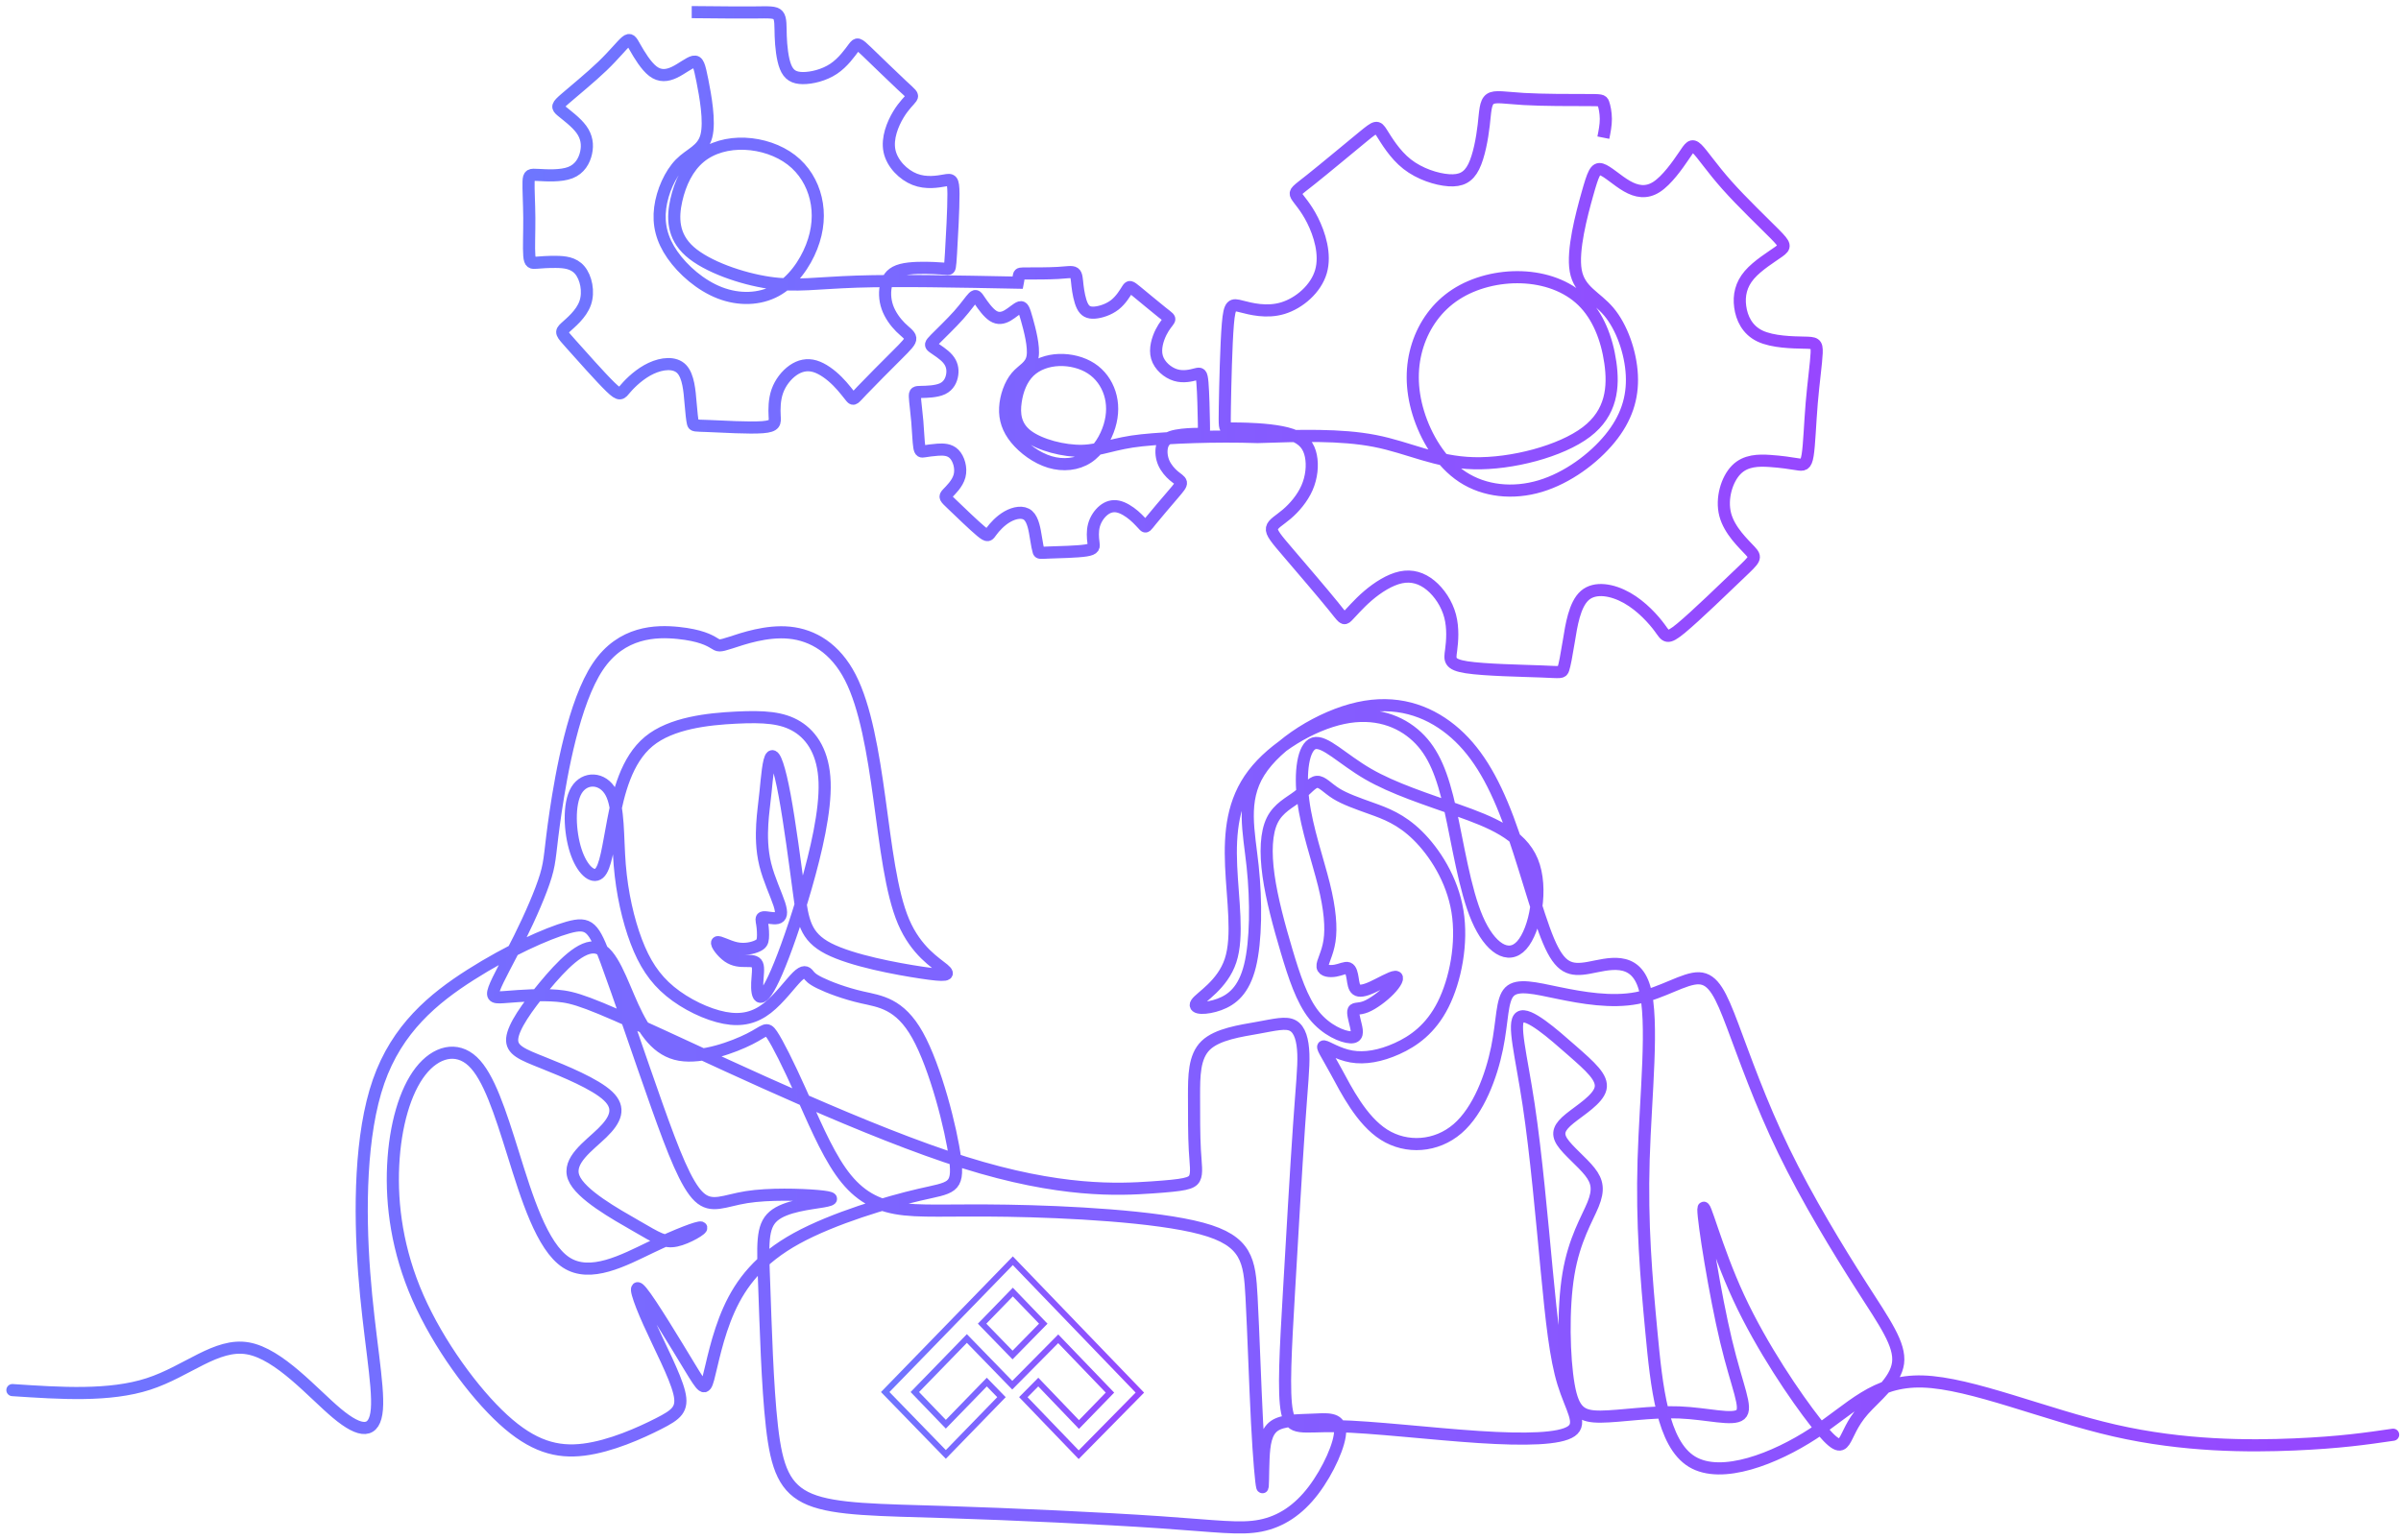
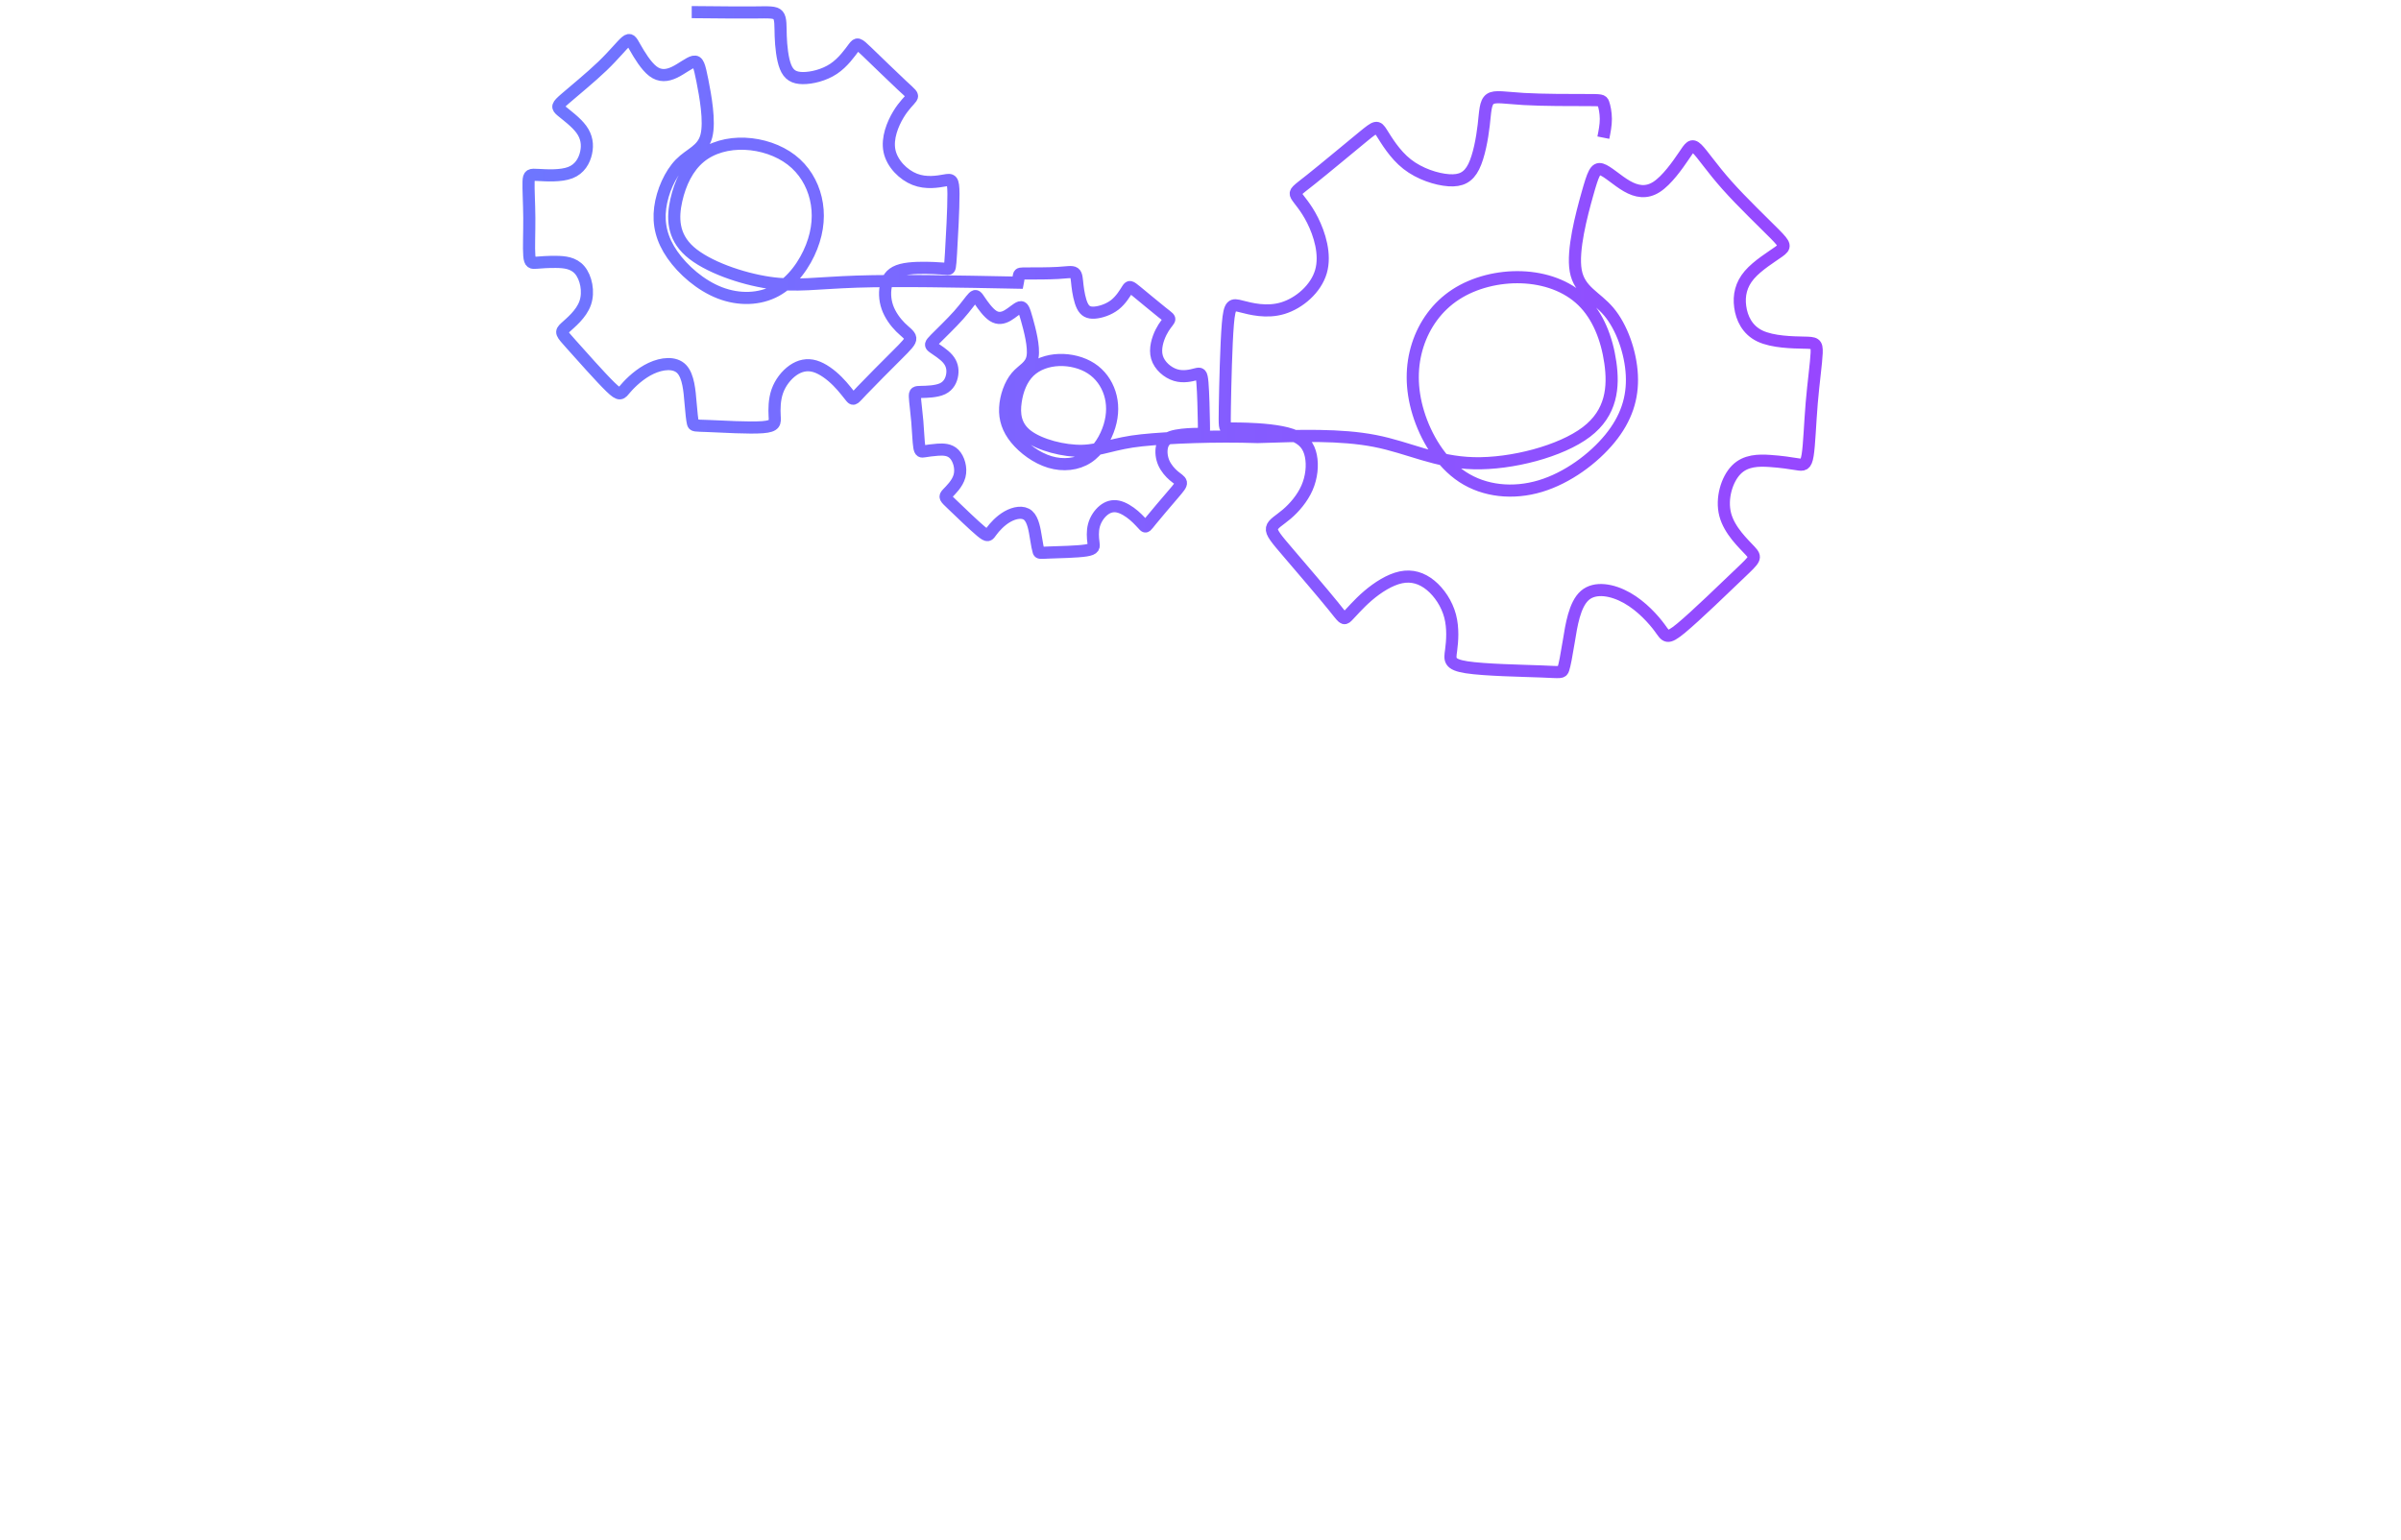
<svg xmlns="http://www.w3.org/2000/svg" width="198" height="127" viewBox="0 0 198 127" fill="none">
-   <path d="M1.023 114.671C5.03 114.938 9.036 115.204 12.242 114.164C15.447 113.123 17.851 110.775 20.442 111.228C23.033 111.682 25.811 114.938 27.781 116.585C29.751 118.233 30.913 118.273 31.08 116.252C31.247 114.231 30.419 110.148 30.032 104.984C29.645 99.82 29.698 93.576 31.221 89.213C32.743 84.85 35.735 82.368 38.82 80.407C41.905 78.445 45.084 77.004 46.847 76.51C48.61 76.017 48.957 76.471 49.999 79.286C51.04 82.101 52.777 87.278 54.166 91.188C55.555 95.097 56.596 97.739 57.638 98.726C58.68 99.714 59.722 99.047 61.565 98.753C63.408 98.46 66.052 98.54 67.415 98.66C68.777 98.78 68.857 98.94 67.855 99.113C66.854 99.287 64.77 99.474 63.782 100.327C62.793 101.181 62.9 102.702 63.02 105.985C63.141 109.267 63.274 114.311 63.661 117.7C64.049 121.089 64.69 122.823 66.8 123.691C68.91 124.558 72.49 124.558 78.006 124.732C83.522 124.905 90.974 125.252 95.662 125.572C100.35 125.892 102.273 126.186 103.956 125.852C105.639 125.519 107.081 124.558 108.31 122.944C109.539 121.329 110.554 119.061 110.513 117.993C110.473 116.926 109.378 117.059 108.203 117.113C107.028 117.166 105.772 117.139 105.078 117.633C104.383 118.127 104.25 119.141 104.196 120.342C104.143 121.542 104.17 122.93 104.089 122.65C104.009 122.37 103.822 120.422 103.662 117.313C103.502 114.204 103.368 109.934 103.208 106.972C103.048 104.01 102.861 102.355 99.094 101.341C95.328 100.327 87.982 99.954 83.094 99.874C78.206 99.793 75.775 100.007 73.865 99.66C71.956 99.313 70.567 98.406 69.325 96.631C68.082 94.857 66.987 92.215 65.999 90.013C65.011 87.812 64.129 86.05 63.662 85.357C63.194 84.663 63.141 85.036 61.819 85.704C60.496 86.371 57.906 87.331 56.062 87.011C54.219 86.691 53.124 85.09 52.189 83.048C51.254 81.007 50.48 78.525 49.238 78.192C47.995 77.858 46.286 79.673 44.87 81.38C43.455 83.088 42.333 84.689 42.239 85.663C42.146 86.638 43.081 86.984 44.817 87.678C46.553 88.372 49.091 89.413 50.146 90.414C51.201 91.414 50.774 92.375 49.665 93.456C48.556 94.537 46.767 95.737 47.314 97.138C47.862 98.539 50.747 100.141 52.483 101.141C54.219 102.142 54.807 102.542 55.755 102.342C56.703 102.142 58.012 101.341 57.812 101.261C57.612 101.181 55.902 101.822 53.672 102.889C51.441 103.957 48.69 105.451 46.687 104.143C44.683 102.836 43.428 98.726 42.333 95.217C41.237 91.708 40.303 88.799 38.98 87.558C37.658 86.317 35.949 86.745 34.68 88.372C33.411 90 32.583 92.829 32.423 96.124C32.262 99.42 32.77 103.183 34.466 107.039C36.162 110.895 39.047 114.844 41.491 117.086C43.935 119.328 45.939 119.861 48.156 119.581C50.373 119.301 52.803 118.207 54.299 117.446C55.795 116.686 56.356 116.259 56.009 114.858C55.662 113.457 54.406 111.082 53.525 109.12C52.643 107.159 52.136 105.611 52.91 106.545C53.685 107.479 55.742 110.895 56.85 112.723C57.959 114.551 58.119 114.791 58.413 113.71C58.707 112.63 59.134 110.228 60.122 108.026C61.111 105.825 62.66 103.823 65.692 102.155C68.724 100.488 73.238 99.153 75.829 98.553C78.42 97.953 79.088 98.086 78.767 95.604C78.447 93.122 77.138 88.025 75.668 85.397C74.199 82.768 72.57 82.608 71.101 82.275C69.632 81.941 68.323 81.434 67.615 81.087C66.907 80.74 66.8 80.553 66.647 80.373C66.493 80.193 66.293 80.02 65.739 80.567C65.184 81.114 64.276 82.381 63.274 83.162C62.273 83.942 61.178 84.236 59.748 83.962C58.319 83.689 56.556 82.848 55.261 81.781C53.965 80.713 53.137 79.419 52.469 77.658C51.802 75.897 51.294 73.668 51.107 71.347C50.92 69.025 51.054 66.61 50.379 65.369C49.705 64.128 48.222 64.062 47.541 65.189C46.86 66.317 46.98 68.638 47.481 70.186C47.982 71.734 48.863 72.508 49.404 72.041C49.945 71.574 50.146 69.866 50.573 67.644C51 65.422 51.655 62.687 53.505 61.16C55.354 59.632 58.4 59.312 60.69 59.198C62.98 59.085 64.516 59.178 65.752 59.945C66.987 60.712 67.922 62.154 68.002 64.529C68.082 66.904 67.308 70.213 66.466 73.148C65.625 76.084 64.717 78.645 64.049 80.186C63.381 81.728 62.954 82.248 62.713 82.228C62.473 82.208 62.42 81.647 62.446 81.06C62.473 80.473 62.58 79.859 62.446 79.559C62.313 79.259 61.939 79.272 61.498 79.272C61.057 79.272 60.55 79.259 60.042 78.906C59.535 78.552 59.027 77.858 59.147 77.738C59.268 77.618 60.016 78.072 60.717 78.218C61.418 78.365 62.072 78.205 62.44 78.038C62.807 77.871 62.887 77.698 62.914 77.378C62.94 77.058 62.914 76.591 62.86 76.25C62.807 75.91 62.727 75.697 62.967 75.67C63.208 75.643 63.769 75.803 64.096 75.73C64.423 75.656 64.516 75.35 64.263 74.569C64.009 73.788 63.408 72.534 63.107 71.313C62.807 70.093 62.807 68.905 62.86 67.984C62.914 67.064 63.02 66.41 63.134 65.296C63.248 64.182 63.368 62.607 63.628 62.4C63.889 62.194 64.289 63.355 64.71 65.623C65.131 67.891 65.571 71.267 65.885 73.608C66.199 75.95 66.386 77.258 68.323 78.252C70.259 79.246 73.945 79.926 75.989 80.233C78.032 80.54 78.433 80.473 77.812 79.953C77.191 79.433 75.548 78.458 74.513 76.03C73.478 73.602 73.051 69.719 72.523 65.896C71.996 62.074 71.368 58.311 70.126 55.889C68.884 53.467 67.027 52.387 65.117 52.193C63.207 52 61.244 52.693 60.256 53.014C59.267 53.334 59.254 53.281 58.873 53.047C58.493 52.814 57.745 52.4 55.935 52.213C54.125 52.026 51.254 52.066 49.297 54.995C47.341 57.924 46.299 63.741 45.818 66.984C45.337 70.226 45.418 70.893 45.017 72.234C44.616 73.575 43.735 75.59 42.84 77.391C41.945 79.192 41.037 80.78 40.756 81.561C40.476 82.341 40.823 82.314 41.838 82.234C42.853 82.154 44.536 82.021 45.952 82.141C47.367 82.261 48.516 82.635 54.58 85.423C60.643 88.212 71.621 93.416 79.528 95.897C87.435 98.379 92.269 98.139 94.981 97.952C97.692 97.766 98.279 97.632 98.507 97.205C98.734 96.778 98.6 96.058 98.533 94.87C98.466 93.683 98.466 92.028 98.466 90.4C98.466 88.772 98.466 87.171 99.428 86.237C100.39 85.303 102.313 85.037 103.729 84.783C105.144 84.529 106.052 84.289 106.627 84.609C107.201 84.93 107.441 85.81 107.482 86.944C107.522 88.079 107.361 89.466 107.121 92.949C106.881 96.431 106.56 102.008 106.293 106.625C106.026 111.242 105.812 114.898 106.139 116.485C106.467 118.073 107.335 117.593 110.233 117.646C113.131 117.7 118.059 118.287 121.939 118.54C125.819 118.794 128.65 118.714 129.585 118.06C130.52 117.406 129.558 116.178 128.917 114.084C128.276 111.989 127.956 109.027 127.555 104.824C127.154 100.621 126.674 95.177 126.059 91.107C125.445 87.038 124.697 84.343 125.351 83.902C126.006 83.462 128.063 85.277 129.612 86.638C131.161 87.999 132.203 88.906 131.989 89.8C131.776 90.694 130.306 91.574 129.452 92.268C128.597 92.962 128.357 93.469 128.824 94.19C129.291 94.91 130.467 95.844 131.108 96.658C131.749 97.472 131.856 98.166 131.375 99.353C130.894 100.541 129.826 102.222 129.345 105.091C128.864 107.959 128.971 112.016 129.358 114.244C129.746 116.472 130.413 116.872 132.016 116.859C133.619 116.846 136.156 116.419 138.48 116.512C140.804 116.605 142.914 117.219 143.529 116.686C144.143 116.152 143.261 114.471 142.34 110.615C141.418 106.758 140.457 100.728 140.47 99.767C140.484 98.806 141.472 102.916 143.382 107.039C145.292 111.162 148.123 115.298 149.739 117.353C151.355 119.407 151.756 119.381 152.09 118.887C152.424 118.393 152.691 117.433 153.666 116.325C154.641 115.218 156.323 113.964 156.524 112.443C156.724 110.921 155.442 109.133 153.519 106.131C151.595 103.129 149.031 98.913 147.095 94.923C145.158 90.934 143.849 87.171 142.887 84.623C141.926 82.074 141.311 80.74 140.109 80.7C138.907 80.66 137.118 81.914 135.008 82.328C132.897 82.742 130.467 82.314 128.53 81.914C126.594 81.514 125.151 81.14 124.483 81.808C123.816 82.475 123.922 84.183 123.455 86.464C122.987 88.746 121.946 91.601 120.196 93.109C118.447 94.617 115.989 94.777 114.133 93.603C112.276 92.428 111.021 89.92 110.186 88.385C109.351 86.851 108.937 86.291 109.184 86.317C109.431 86.344 110.34 86.958 111.442 87.151C112.543 87.345 113.839 87.118 115.201 86.504C116.563 85.89 117.992 84.89 119.007 82.868C120.023 80.847 120.623 77.805 120.189 75.163C119.755 72.521 118.286 70.279 116.911 68.925C115.535 67.571 114.253 67.104 113.098 66.69C111.942 66.276 110.914 65.916 110.186 65.463C109.458 65.009 109.031 64.462 108.603 64.495C108.176 64.528 107.749 65.142 107.061 65.669C106.373 66.196 105.425 66.637 104.917 67.664C104.41 68.692 104.343 70.306 104.61 72.221C104.877 74.135 105.478 76.35 106.099 78.438C106.72 80.526 107.361 82.488 108.363 83.742C109.365 84.996 110.727 85.543 111.368 85.57C112.009 85.597 111.929 85.103 111.809 84.589C111.689 84.076 111.528 83.542 111.622 83.342C111.715 83.142 112.063 83.275 112.643 83.042C113.224 82.808 114.039 82.208 114.58 81.647C115.121 81.087 115.388 80.566 115.061 80.58C114.734 80.593 113.812 81.14 113.151 81.44C112.49 81.74 112.089 81.794 111.869 81.634C111.649 81.474 111.608 81.1 111.548 80.72C111.488 80.34 111.408 79.953 111.181 79.866C110.954 79.779 110.58 79.993 110.119 80.073C109.659 80.153 109.111 80.099 109.064 79.739C109.017 79.379 109.472 78.712 109.638 77.618C109.805 76.523 109.685 75.002 109.178 72.968C108.67 70.933 107.775 68.384 107.475 66.049C107.174 63.714 107.468 61.593 108.35 61.319C109.231 61.046 110.7 62.62 112.804 63.841C114.907 65.062 117.645 65.929 120.276 66.863C122.907 67.797 125.432 68.798 126.353 71.033C127.275 73.268 126.594 76.737 125.492 77.971C124.39 79.205 122.867 78.205 121.826 75.796C120.784 73.388 120.223 69.572 119.588 66.743C118.954 63.914 118.246 62.073 116.851 60.766C115.455 59.458 113.371 58.684 110.767 59.231C108.163 59.778 105.037 61.646 103.348 63.861C101.658 66.076 101.405 68.638 101.525 71.427C101.645 74.215 102.139 77.231 101.478 79.239C100.817 81.247 99.001 82.248 98.667 82.748C98.333 83.248 99.481 83.248 100.543 82.861C101.605 82.474 102.58 81.701 103.081 79.672C103.582 77.644 103.608 74.362 103.301 71.467C102.994 68.571 102.353 66.063 103.835 63.694C105.318 61.326 108.924 59.098 112.009 58.411C115.094 57.724 117.658 58.577 119.655 60.192C121.652 61.806 123.081 64.181 124.35 67.557C125.618 70.933 126.727 75.309 127.695 77.604C128.664 79.899 129.492 80.113 131.034 79.833C132.577 79.552 134.834 78.778 135.615 81.487C136.397 84.195 135.702 90.387 135.542 95.67C135.382 100.954 135.755 105.331 136.183 109.867C136.61 114.404 137.091 119.1 139.534 120.578C141.977 122.056 146.381 120.316 149.531 118.261C152.68 116.207 154.575 113.839 158.569 113.962C162.564 114.086 168.659 116.7 174.378 118.007C180.096 119.314 185.439 119.314 189.205 119.154C192.971 118.994 195.162 118.673 197.352 118.353" stroke="url(#paint0_linear_703_1154)" stroke-miterlimit="2.613" stroke-linecap="round" stroke-linejoin="round" />
-   <path d="M83.523 104L73 114.831L77.999 119.977L82.587 115.254L81.377 114.009L77.999 117.486L75.442 114.831L79.734 110.414L83.477 114.267L87.266 110.438L91.535 114.878L88.978 117.51L85.623 114.009L84.39 115.254L88.955 120L94 114.878L83.523 104ZM80.989 109.192L83.523 106.584L86.034 109.192L83.5 111.777L80.989 109.192Z" stroke="url(#paint1_linear_703_1154)" stroke-width="0.5" stroke-miterlimit="10" />
  <path d="M57.043 1C57.104 1 57.164 1 58.136 1.009C59.109 1.019 60.992 1.038 62.197 1.027C63.401 1.015 63.927 0.974 64.165 1.256C64.403 1.538 64.354 2.144 64.382 2.975C64.411 3.807 64.517 4.864 64.781 5.521C65.046 6.178 65.469 6.434 66.195 6.442C66.92 6.449 67.948 6.208 68.742 5.679C69.535 5.151 70.095 4.335 70.397 3.935C70.699 3.535 70.745 3.55 71.47 4.245C72.196 4.939 73.602 6.314 74.38 7.039C75.159 7.763 75.31 7.839 75.159 8.065C75.007 8.292 74.554 8.669 74.085 9.447C73.617 10.225 73.133 11.403 73.352 12.452C73.571 13.502 74.493 14.423 75.438 14.793C76.383 15.163 77.35 14.982 77.91 14.884C78.469 14.786 78.62 14.771 78.628 15.986C78.635 17.202 78.499 19.648 78.424 20.894C78.348 22.14 78.333 22.185 78.174 22.185C78.016 22.185 77.713 22.14 76.98 22.11C76.247 22.079 75.083 22.064 74.335 22.261C73.587 22.457 73.254 22.865 73.095 23.424C72.937 23.982 72.952 24.692 73.178 25.341C73.405 25.991 73.844 26.58 74.252 26.988C74.66 27.395 75.038 27.622 75.068 27.894C75.098 28.166 74.781 28.483 73.949 29.313C73.118 30.144 71.773 31.488 71.092 32.205C70.412 32.922 70.397 33.013 70.193 32.779C69.989 32.545 69.596 31.986 69.059 31.45C68.523 30.914 67.842 30.401 67.2 30.212C66.558 30.023 65.953 30.159 65.401 30.544C64.849 30.929 64.351 31.563 64.101 32.273C63.852 32.983 63.852 33.768 63.882 34.312C63.912 34.855 63.973 35.157 62.884 35.24C61.796 35.324 59.559 35.188 58.41 35.142C57.261 35.097 57.201 35.142 57.14 34.893C57.08 34.644 57.019 34.1 56.944 33.194C56.868 32.288 56.778 31.02 56.211 30.438C55.644 29.857 54.601 29.962 53.694 30.385C52.787 30.808 52.016 31.548 51.608 32.024C51.2 32.5 51.154 32.711 50.338 31.918C49.522 31.125 47.934 29.328 47.103 28.4C46.272 27.471 46.196 27.41 46.612 27.025C47.027 26.64 47.934 25.93 48.259 24.994C48.584 24.058 48.327 22.895 47.813 22.284C47.3 21.672 46.529 21.611 45.856 21.604C45.183 21.596 44.609 21.642 44.239 21.672C43.868 21.702 43.702 21.717 43.649 21.09C43.596 20.464 43.657 19.195 43.649 17.972C43.641 16.749 43.566 15.571 43.589 14.982C43.611 14.393 43.732 14.393 44.39 14.431C45.047 14.468 46.242 14.544 47.028 14.242C47.814 13.94 48.191 13.26 48.335 12.596C48.479 11.931 48.388 11.282 47.942 10.67C47.496 10.059 46.695 9.485 46.302 9.153C45.909 8.82 45.924 8.73 46.619 8.126C47.315 7.522 48.69 6.404 49.68 5.453C50.67 4.501 51.275 3.716 51.623 3.429C51.971 3.142 52.061 3.354 52.386 3.928C52.711 4.501 53.27 5.438 53.845 5.876C54.419 6.314 55.009 6.253 55.614 5.966C56.218 5.679 56.838 5.166 57.201 5.09C57.563 5.015 57.669 5.377 57.919 6.631C58.168 7.884 58.561 10.029 58.251 11.222C57.941 12.415 56.929 12.656 56.097 13.502C55.266 14.348 54.616 15.797 54.442 17.149C54.268 18.501 54.571 19.754 55.447 21.015C56.324 22.276 57.775 23.544 59.355 24.156C60.934 24.768 62.642 24.722 64.003 23.975C65.363 23.227 66.376 21.777 66.928 20.373C67.48 18.969 67.57 17.61 67.275 16.364C66.981 15.118 66.3 13.985 65.258 13.185C64.215 12.384 62.809 11.916 61.43 11.859C60.052 11.801 58.701 12.154 57.711 12.977C56.721 13.8 56.092 15.093 55.774 16.511C55.457 17.929 55.452 19.472 56.876 20.737C58.299 22.002 61.151 22.988 63.41 23.323C65.668 23.658 67.333 23.341 70.656 23.231C73.978 23.121 78.958 23.219 83.938 23.317C83.99 23.067 83.991 22.815 84.038 22.689C84.084 22.562 84.125 22.559 84.721 22.558C85.316 22.558 86.466 22.561 87.238 22.516C88.01 22.471 88.403 22.379 88.599 22.518C88.795 22.656 88.793 23.026 88.856 23.565C88.918 24.104 89.045 24.812 89.259 25.241C89.472 25.671 89.771 25.822 90.261 25.789C90.752 25.756 91.433 25.538 91.941 25.14C92.449 24.741 92.784 24.161 92.967 23.875C93.15 23.589 93.181 23.597 93.708 24.027C94.234 24.458 95.256 25.312 95.82 25.761C96.384 26.209 96.49 26.252 96.4 26.413C96.31 26.574 96.023 26.853 95.748 27.403C95.473 27.953 95.208 28.773 95.412 29.471C95.615 30.168 96.286 30.741 96.944 30.941C97.601 31.141 98.245 30.968 98.617 30.872C98.99 30.776 99.091 30.758 99.16 31.579C99.23 32.399 99.267 34.059 99.281 34.904C99.296 35.749 99.288 35.78 99.181 35.789C99.074 35.797 98.867 35.782 98.371 35.8C97.874 35.819 97.087 35.87 96.593 36.042C96.097 36.214 95.894 36.507 95.817 36.892C95.739 37.278 95.787 37.756 95.974 38.183C96.162 38.609 96.489 38.984 96.786 39.238C97.083 39.492 97.35 39.625 97.385 39.807C97.419 39.989 97.222 40.219 96.704 40.824C96.187 41.429 95.349 42.407 94.928 42.927C94.506 43.447 94.501 43.509 94.351 43.362C94.201 43.215 93.906 42.858 93.515 42.524C93.124 42.191 92.638 41.88 92.194 41.786C91.751 41.692 91.349 41.816 90.997 42.105C90.645 42.394 90.341 42.849 90.211 43.341C90.08 43.833 90.121 44.364 90.17 44.729C90.219 45.095 90.276 45.295 89.545 45.409C88.815 45.522 87.297 45.548 86.519 45.578C85.741 45.608 85.702 45.642 85.648 45.477C85.594 45.312 85.525 44.948 85.426 44.34C85.327 43.732 85.199 42.88 84.786 42.518C84.372 42.155 83.674 42.281 83.084 42.614C82.493 42.948 82.012 43.488 81.761 43.831C81.511 44.173 81.491 44.318 80.898 43.826C80.305 43.334 79.139 42.204 78.528 41.62C77.918 41.037 77.864 41 78.124 40.718C78.385 40.437 78.96 39.91 79.13 39.26C79.3 38.611 79.065 37.839 78.686 37.453C78.306 37.067 77.783 37.067 77.328 37.097C76.873 37.128 76.488 37.188 76.239 37.228C75.991 37.268 75.879 37.287 75.811 36.867C75.742 36.446 75.716 35.587 75.646 34.761C75.577 33.936 75.463 33.144 75.448 32.745C75.432 32.346 75.514 32.34 75.96 32.331C76.406 32.322 77.216 32.31 77.731 32.065C78.246 31.819 78.465 31.34 78.527 30.884C78.589 30.428 78.493 29.994 78.16 29.605C77.826 29.215 77.255 28.87 76.972 28.666C76.689 28.463 76.695 28.401 77.133 27.956C77.57 27.512 78.44 26.685 79.058 25.99C79.677 25.296 80.044 24.734 80.263 24.522C80.483 24.31 80.555 24.448 80.805 24.818C81.055 25.188 81.482 25.791 81.893 26.057C82.304 26.322 82.699 26.25 83.092 26.025C83.485 25.799 83.876 25.42 84.117 25.35C84.358 25.28 84.449 25.519 84.683 26.352C84.918 27.185 85.296 28.613 85.15 29.434C85.004 30.256 84.333 30.473 83.816 31.088C83.299 31.702 82.937 32.716 82.891 33.637C82.844 34.559 83.115 35.39 83.773 36.195C84.432 37 85.478 37.78 86.577 38.11C87.676 38.44 88.827 38.319 89.706 37.743C90.586 37.167 91.193 36.135 91.492 35.157C91.79 34.18 91.779 33.257 91.515 32.431C91.25 31.606 90.731 30.877 89.984 30.391C89.238 29.906 88.264 29.664 87.33 29.697C86.397 29.731 85.503 30.041 84.878 30.648C84.253 31.256 83.896 32.162 83.757 33.137C83.617 34.111 83.695 35.153 84.723 35.932C85.751 36.711 87.729 37.227 89.257 37.189C90.786 37.151 91.866 36.559 94.156 36.322C96.447 36.084 100.212 35.936 103.713 36.053C107.135 35.939 110.558 35.824 113.375 36.373C116.192 36.922 118.403 38.135 121.534 38.212C124.664 38.29 128.714 37.233 130.819 35.638C132.923 34.043 133.083 31.909 132.798 29.914C132.512 27.92 131.781 26.064 130.501 24.819C129.221 23.575 127.392 22.941 125.48 22.872C123.568 22.803 121.574 23.299 120.045 24.293C118.517 25.287 117.454 26.78 116.912 28.471C116.37 30.161 116.348 32.05 116.959 34.052C117.571 36.053 118.814 38.167 120.615 39.347C122.415 40.527 124.772 40.774 127.022 40.099C129.272 39.423 131.415 37.826 132.764 36.177C134.112 34.528 134.666 32.827 134.571 30.94C134.477 29.052 133.735 26.978 132.676 25.719C131.618 24.46 130.244 24.017 129.944 22.334C129.645 20.651 130.42 17.728 130.9 16.022C131.38 14.316 131.566 13.826 132.059 13.97C132.553 14.114 133.354 14.89 134.159 15.352C134.964 15.814 135.773 15.961 136.614 15.417C137.456 14.874 138.33 13.639 138.842 12.881C139.353 12.123 139.501 11.84 139.951 12.274C140.4 12.709 141.152 13.859 142.418 15.281C143.684 16.704 145.465 18.397 146.362 19.307C147.258 20.218 147.269 20.344 146.69 20.761C146.11 21.178 144.941 21.885 144.258 22.683C143.575 23.48 143.38 24.369 143.507 25.303C143.633 26.237 144.083 27.217 145.137 27.72C146.191 28.222 147.85 28.246 148.764 28.265C149.677 28.283 149.844 28.297 149.812 29.113C149.779 29.93 149.548 31.55 149.405 33.241C149.263 34.931 149.209 36.692 149.068 37.553C148.927 38.413 148.699 38.375 148.19 38.293C147.682 38.211 146.892 38.087 145.962 38.025C145.031 37.963 143.958 37.963 143.182 38.753C142.405 39.544 141.924 41.124 142.272 42.453C142.621 43.783 143.798 44.862 144.331 45.439C144.864 46.016 144.753 46.092 143.503 47.286C142.254 48.481 139.865 50.794 138.651 51.803C137.436 52.811 137.397 52.514 136.884 51.812C136.371 51.11 135.385 50.004 134.177 49.322C132.968 48.639 131.537 48.381 130.691 49.123C129.844 49.866 129.582 51.61 129.38 52.855C129.177 54.1 129.035 54.845 128.924 55.183C128.814 55.521 128.735 55.452 127.142 55.39C125.549 55.329 122.441 55.276 120.945 55.044C119.449 54.812 119.565 54.4 119.666 53.652C119.766 52.904 119.851 51.818 119.583 50.81C119.315 49.801 118.694 48.871 117.972 48.279C117.251 47.687 116.43 47.434 115.521 47.626C114.612 47.817 113.616 48.454 112.817 49.137C112.017 49.821 111.413 50.551 111.106 50.852C110.798 51.154 110.787 51.027 109.924 49.962C109.061 48.897 107.346 46.894 106.286 45.656C105.226 44.418 104.822 43.945 104.893 43.572C104.964 43.2 105.511 42.927 106.119 42.408C106.728 41.888 107.397 41.121 107.781 40.247C108.165 39.374 108.262 38.394 108.103 37.605C107.944 36.815 107.528 36.215 106.515 35.863C105.502 35.511 103.891 35.406 102.874 35.369C101.857 35.332 101.434 35.362 101.214 35.345C100.995 35.328 100.979 35.264 101.009 33.533C101.039 31.802 101.115 28.405 101.257 26.725C101.399 25.045 101.606 25.082 102.369 25.278C103.132 25.474 104.45 25.829 105.796 25.419C107.142 25.009 108.516 23.835 108.933 22.408C109.349 20.98 108.808 19.299 108.244 18.174C107.68 17.048 107.094 16.477 106.909 16.147C106.724 15.818 106.942 15.73 108.096 14.812C109.251 13.893 111.343 12.145 112.421 11.262C113.499 10.38 113.564 10.364 113.939 10.95C114.313 11.536 114.999 12.724 116.039 13.54C117.079 14.356 118.474 14.801 119.478 14.869C120.482 14.937 121.095 14.627 121.532 13.748C121.968 12.868 122.229 11.418 122.357 10.314C122.485 9.211 122.481 8.454 122.882 8.171C123.283 7.887 124.088 8.075 125.668 8.167C127.249 8.259 129.604 8.253 130.824 8.254C132.043 8.254 132.127 8.261 132.222 8.521C132.318 8.78 132.425 9.293 132.427 9.807C132.429 10.322 132.325 10.839 132.222 11.356" stroke="url(#paint2_linear_703_1154)" stroke-miterlimit="2.613" />
  <defs>
    <linearGradient id="paint0_linear_703_1154" x1="1.023" y1="89.075" x2="197.352" y2="89.075" gradientUnits="userSpaceOnUse">
      <stop stop-color="#6E76FF" />
      <stop offset="1" stop-color="#9747FF" />
    </linearGradient>
    <linearGradient id="paint1_linear_703_1154" x1="73" y1="112" x2="94" y2="112" gradientUnits="userSpaceOnUse">
      <stop stop-color="#6E76FF" />
      <stop offset="1" stop-color="#9747FF" />
    </linearGradient>
    <linearGradient id="paint2_linear_703_1154" x1="43.584" y1="28.221" x2="149.815" y2="28.221" gradientUnits="userSpaceOnUse">
      <stop stop-color="#6E76FF" />
      <stop offset="1" stop-color="#9747FF" />
    </linearGradient>
  </defs>
</svg>